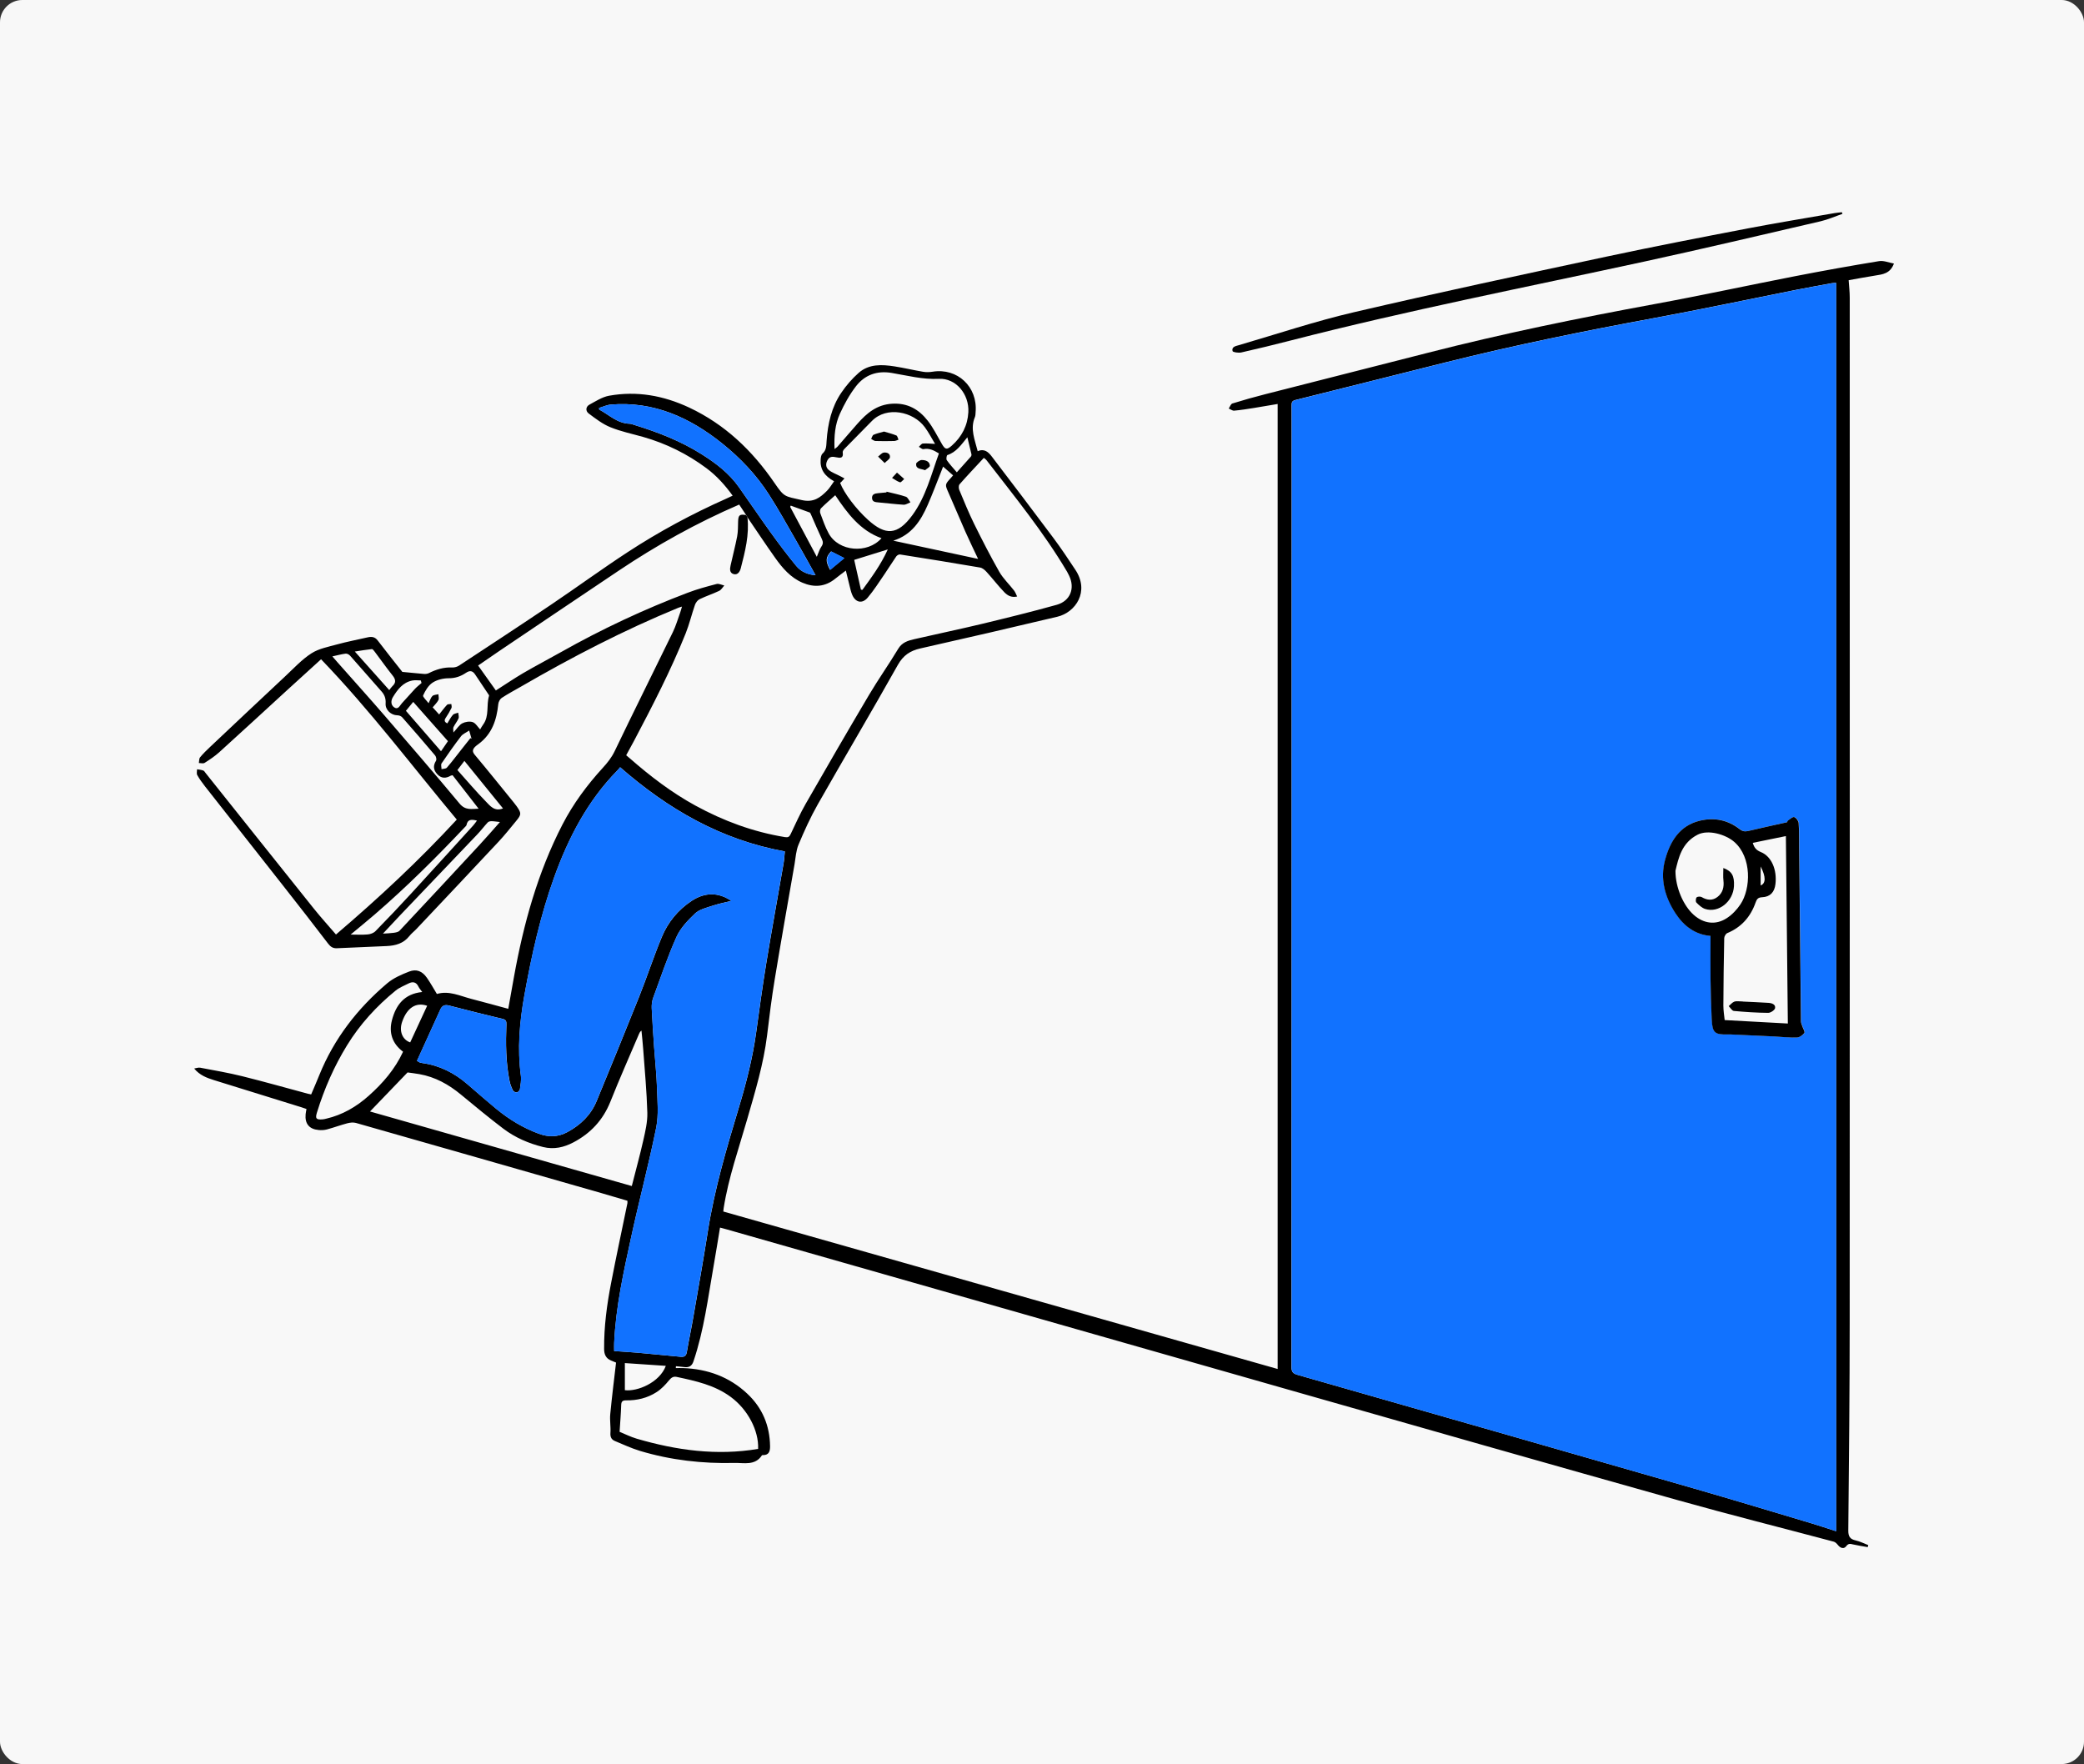
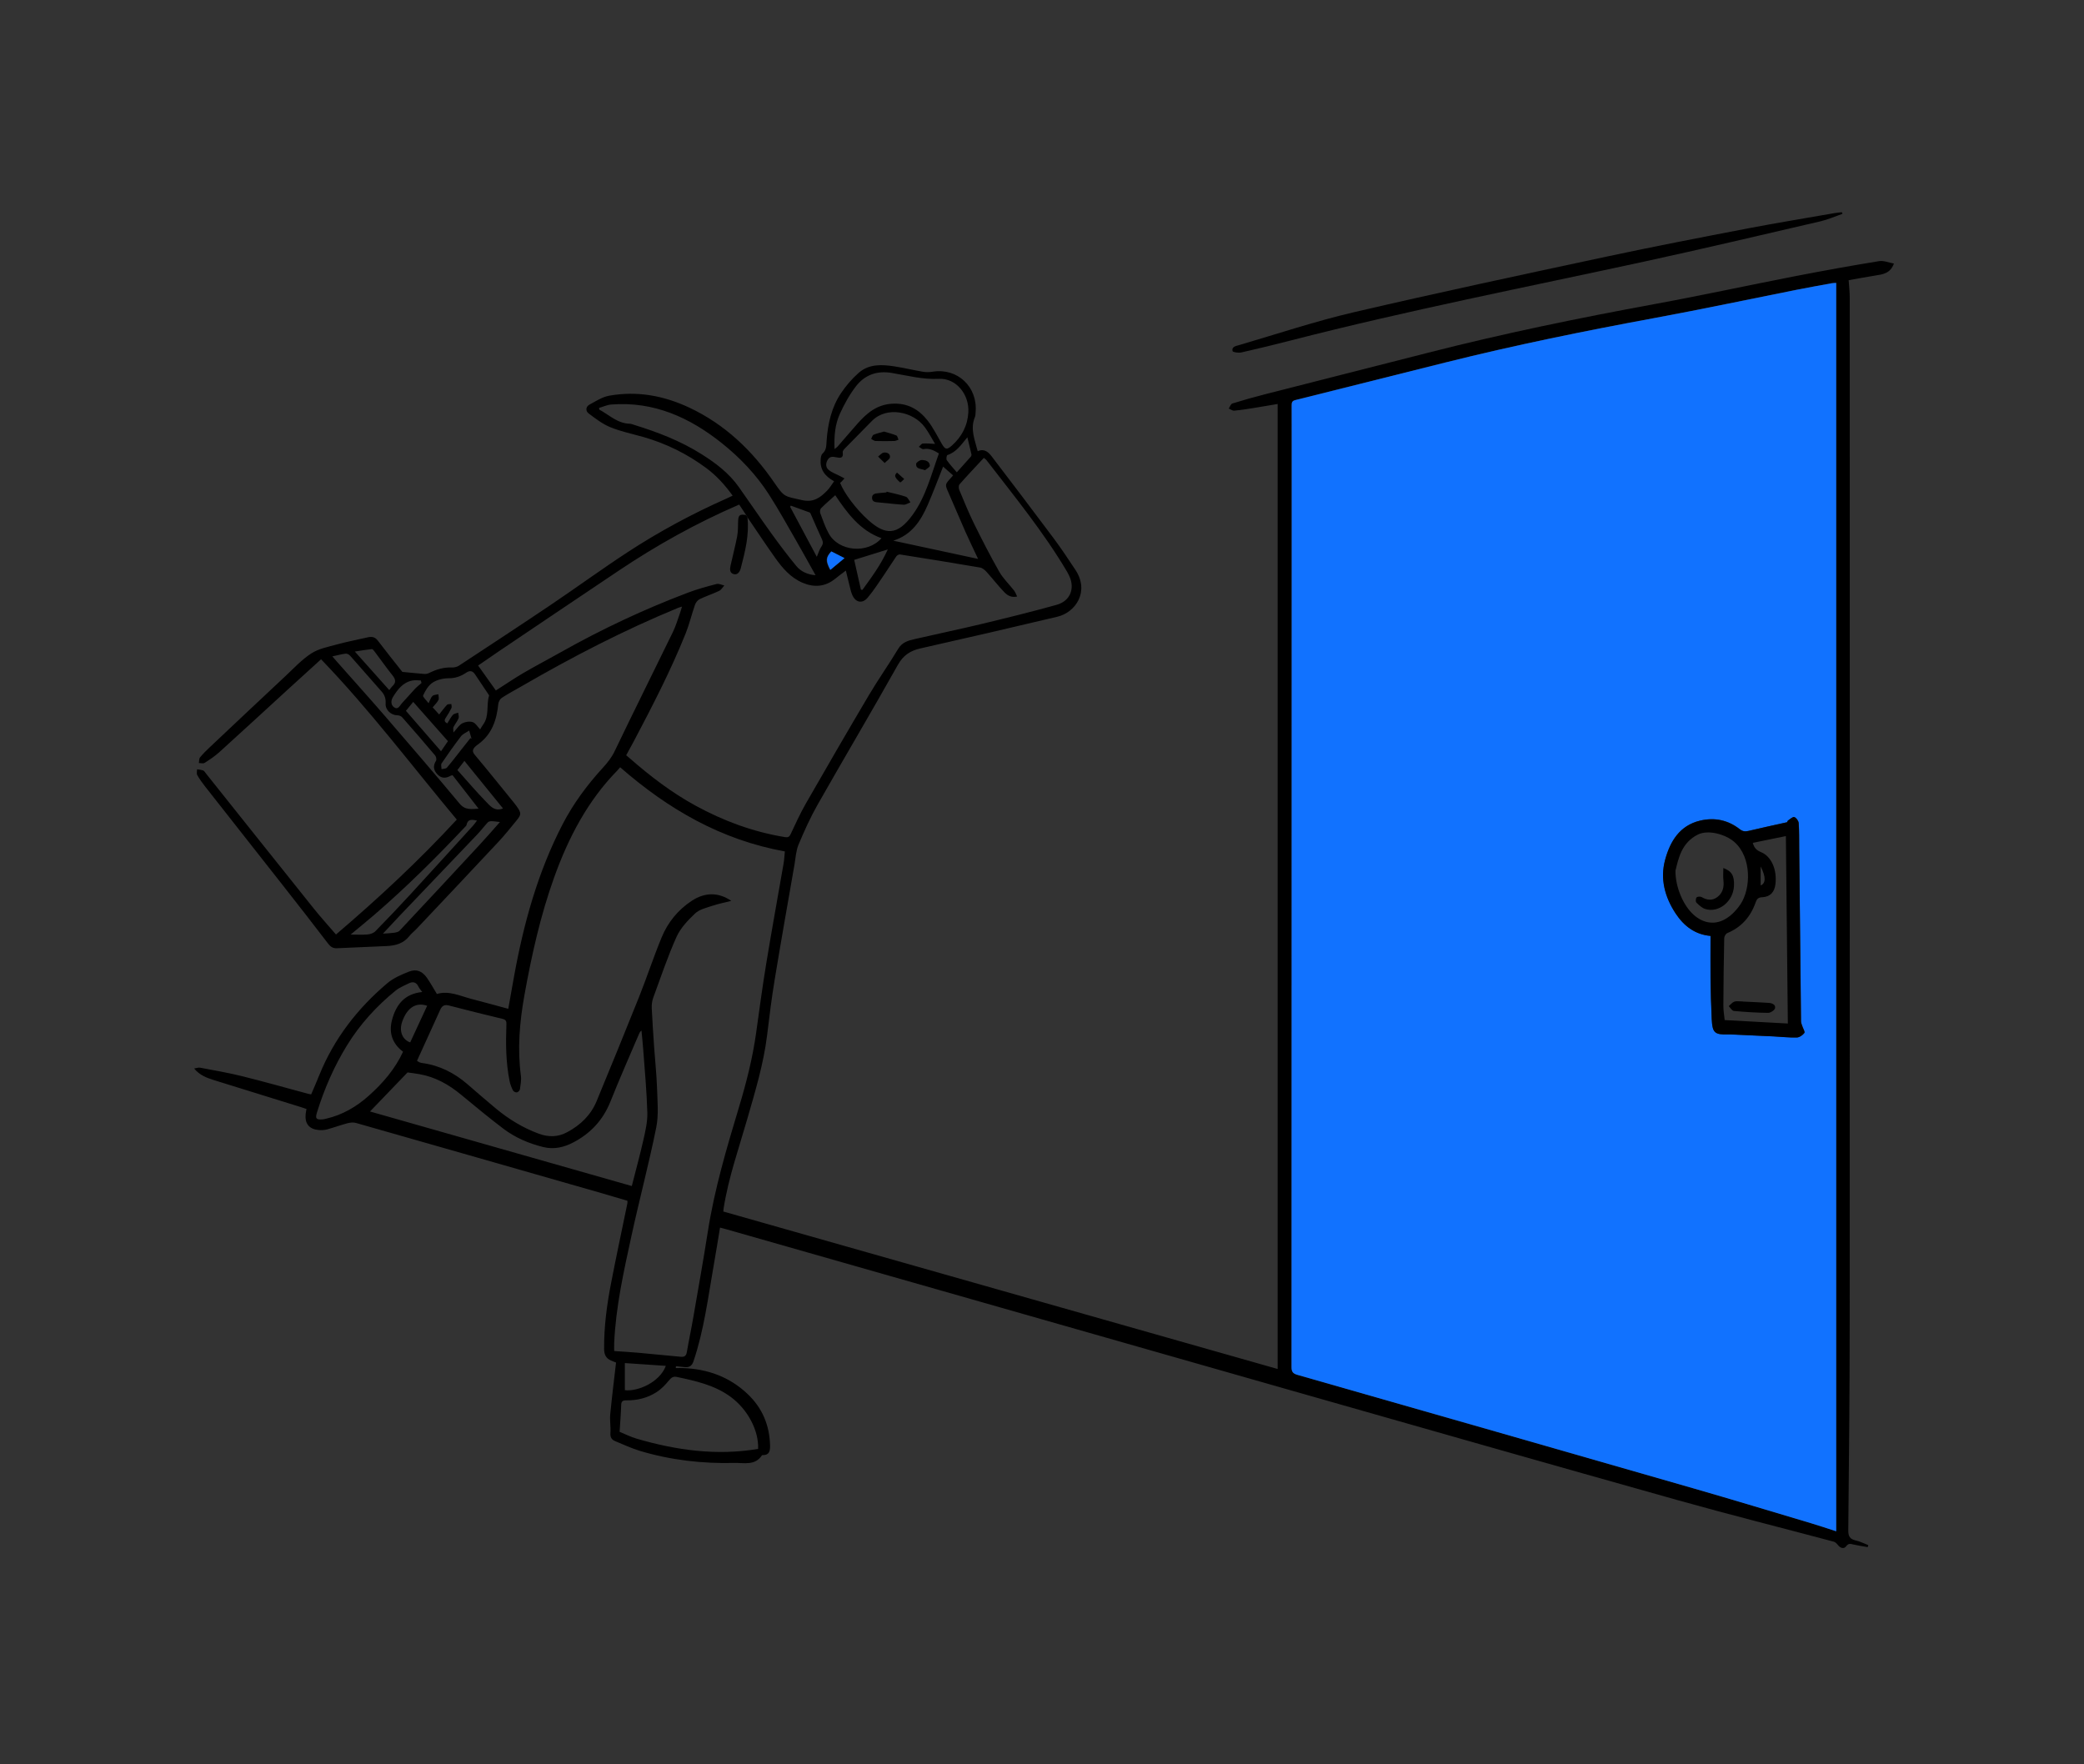
<svg xmlns="http://www.w3.org/2000/svg" width="280" height="237" viewBox="0 0 280 237" fill="none">
  <rect x="0" y="0" width="280" height="237" fill="#333333" stroke="none" />
-   <rect width="280" height="237" rx="3" fill="#F8F8F8" />
  <g clip-path="url(#clip0_1980_1138)">
    <path d="M45.138 125.553C50.866 120.666 56.277 115.633 61.371 110.112C55.356 102.908 49.713 95.398 43.137 88.572C41.611 89.957 40.135 91.293 38.665 92.641C35.596 95.453 32.534 98.278 29.447 101.072C28.849 101.608 28.172 102.06 27.489 102.493C27.306 102.609 26.977 102.511 26.72 102.511C26.769 102.255 26.733 101.932 26.879 101.749C27.282 101.255 27.751 100.803 28.215 100.364C31.588 97.18 34.962 94.001 38.354 90.829C39.483 89.774 40.556 88.602 41.837 87.779C42.832 87.138 44.107 86.9 45.284 86.577C46.632 86.205 48.011 85.949 49.377 85.632C49.926 85.503 50.372 85.546 50.756 86.058C51.891 87.553 53.068 89.011 54.056 90.268C55.161 90.371 56.057 90.469 56.96 90.542C57.174 90.561 57.418 90.53 57.607 90.439C58.601 89.938 59.626 89.621 60.761 89.676C61.066 89.688 61.426 89.591 61.682 89.42C65.794 86.717 69.911 84.015 73.999 81.264C77.47 78.927 80.856 76.45 84.357 74.163C88.56 71.418 92.983 69.038 97.577 66.995C97.833 66.879 98.089 66.757 98.437 66.592C97.412 65.171 96.271 63.908 94.899 62.889C92.337 60.986 89.512 59.589 86.438 58.71C84.955 58.289 83.43 57.978 82.015 57.399C80.959 56.972 80.014 56.24 79.093 55.55C78.653 55.221 78.684 54.635 79.209 54.355C80.056 53.897 80.917 53.33 81.838 53.165C85.577 52.494 89.146 53.141 92.587 54.751C97.406 57.014 101.085 60.54 104.055 64.878C105.391 66.83 105.41 66.653 107.716 67.184C109.32 67.55 110.199 66.854 111.126 65.921C111.474 65.567 111.73 65.122 112.065 64.658C110.772 63.951 110.162 63.029 110.26 61.724C110.278 61.449 110.333 61.096 110.516 60.937C111.053 60.461 111.016 59.839 111.059 59.235C111.224 56.923 111.718 54.696 113.035 52.762C113.694 51.792 114.487 50.871 115.366 50.096C116.757 48.87 118.489 48.962 120.185 49.224C121.478 49.425 122.747 49.73 124.034 49.95C124.449 50.017 124.895 50.005 125.309 49.938C128.634 49.401 131.373 51.969 131.08 55.361C131.062 55.599 131.068 55.855 130.977 56.063C130.324 57.637 130.977 59.082 131.361 60.62C132.258 60.223 132.807 60.742 133.264 61.346C136.034 64.975 138.797 68.611 141.53 72.272C142.567 73.662 143.531 75.108 144.489 76.56C146.423 79.482 144.507 82.276 142.067 82.856C135.942 84.314 129.805 85.729 123.668 87.114C122.29 87.425 121.362 88.035 120.63 89.334C117.104 95.618 113.426 101.816 109.869 108.075C108.887 109.807 108.057 111.638 107.289 113.474C106.947 114.285 106.904 115.225 106.752 116.115C105.855 121.264 104.94 126.407 104.092 131.562C103.677 134.069 103.366 136.588 103.061 139.114C102.585 142.951 101.469 146.63 100.401 150.333C99.261 154.304 97.876 158.208 97.229 162.314C97.205 162.448 97.199 162.588 97.18 162.765C122.009 169.817 146.807 176.863 171.66 183.922V54.275C170.581 54.458 169.544 54.641 168.5 54.806C167.61 54.946 166.713 55.093 165.816 55.172C165.584 55.19 165.334 54.989 165.09 54.885C165.249 54.654 165.365 54.275 165.578 54.208C167.049 53.751 168.537 53.33 170.032 52.952C177.322 51.085 184.612 49.242 191.902 47.382C201.967 44.807 212.143 42.721 222.361 40.842C228.645 39.689 234.897 38.329 241.169 37.109C244.927 36.377 248.691 35.7 252.467 35.083C253.095 34.98 253.797 35.291 254.462 35.407C253.973 36.761 252.943 36.865 251.93 37.023C250.71 37.218 249.502 37.444 248.379 37.645C248.434 38.463 248.526 39.225 248.526 39.988C248.526 85.729 248.538 131.476 248.52 177.217C248.52 186.691 248.422 196.159 248.331 205.633C248.324 206.426 248.568 206.786 249.331 206.957C249.911 207.085 250.454 207.372 251.015 207.585C250.99 207.677 250.966 207.768 250.942 207.854C250.283 207.738 249.624 207.64 248.977 207.494C248.611 207.408 248.355 207.329 248.062 207.719C247.751 208.14 247.287 208.018 246.934 207.567C246.787 207.384 246.586 207.176 246.372 207.121C239.412 205.267 232.421 203.51 225.484 201.564C208.257 196.726 191.054 191.816 173.85 186.911C148.448 179.67 123.052 172.416 97.65 165.169C97.382 165.09 97.107 165.022 96.741 164.925C96.448 166.67 96.186 168.353 95.887 170.031C95.124 174.356 94.588 178.724 93.166 182.915C92.959 183.525 92.575 183.739 91.977 183.671C91.592 183.629 91.202 183.592 90.818 183.549C90.811 183.635 90.805 183.714 90.799 183.8C91.129 183.8 91.458 183.787 91.787 183.8C95.07 183.922 97.992 184.977 100.401 187.24C102.427 189.137 103.427 191.523 103.464 194.304C103.47 194.957 103.33 195.5 102.506 195.494C102.463 195.494 102.396 195.494 102.378 195.512C101.457 196.946 99.938 196.513 98.681 196.543C94.386 196.653 90.134 196.171 86.004 194.933C84.851 194.585 83.741 194.067 82.625 193.603C82.167 193.414 81.978 193.084 82.015 192.529C82.076 191.694 81.911 190.833 81.99 190.004C82.21 187.698 82.503 185.398 82.771 183.061C82.521 182.958 82.314 182.872 82.1 182.787C81.417 182.506 81.173 181.969 81.167 181.256C81.142 178.248 81.539 175.277 82.112 172.337C82.802 168.768 83.564 165.218 84.296 161.655C84.314 161.563 84.296 161.472 84.296 161.319C83.107 160.972 81.929 160.618 80.746 160.276C69.771 157.135 58.796 153.987 47.816 150.863C47.462 150.766 47.029 150.815 46.663 150.912C45.748 151.156 44.851 151.486 43.936 151.736C43.576 151.833 43.179 151.852 42.807 151.815C41.544 151.705 40.947 150.967 41.062 149.704C41.081 149.491 41.13 149.283 41.178 148.991C40.953 148.911 40.715 148.826 40.477 148.753C36.573 147.539 32.662 146.337 28.758 145.117C27.788 144.812 26.836 144.464 26.086 143.555C26.36 143.512 26.647 143.396 26.903 143.445C28.794 143.805 30.692 144.128 32.559 144.592C35.511 145.324 38.445 146.16 41.386 146.947C41.496 146.977 41.618 146.996 41.807 147.032C42.179 146.16 42.557 145.3 42.905 144.427C44.888 139.535 48.029 135.49 52.025 132.105C52.855 131.403 53.922 130.939 54.947 130.537C55.96 130.14 56.734 130.47 57.363 131.372C57.839 132.056 58.241 132.788 58.699 133.538C60.322 133.056 61.792 133.8 63.317 134.197C64.946 134.618 66.568 135.069 68.289 135.533C68.557 134.051 68.801 132.66 69.051 131.269C70.332 124.15 72.236 117.226 75.579 110.759C77.025 107.965 78.873 105.476 80.984 103.164C81.6 102.493 82.155 101.804 82.57 100.95C85.138 95.594 87.798 90.28 90.397 84.936C90.811 84.088 91.074 83.161 91.397 82.27C91.476 82.05 91.531 81.819 91.629 81.495C91.397 81.569 91.232 81.611 91.08 81.678C83.808 84.668 76.848 88.279 70.052 92.214C69.167 92.726 68.264 93.202 67.41 93.763C67.172 93.922 66.977 94.3 66.947 94.593C66.733 96.728 66.099 98.632 64.281 99.968C64.128 100.077 63.97 100.193 63.835 100.327C63.506 100.669 63.408 100.956 63.787 101.407C65.562 103.518 67.288 105.677 69.027 107.813C69.161 107.977 69.295 108.148 69.417 108.319C70.064 109.246 70.07 109.423 69.35 110.296C68.582 111.229 67.825 112.181 67.001 113.065C63.347 116.975 59.669 120.868 55.99 124.766C55.667 125.113 55.276 125.406 54.984 125.778C54.203 126.761 53.135 127.047 51.958 127.102C49.725 127.2 47.492 127.291 45.26 127.395C44.729 127.419 44.412 127.2 44.082 126.773C42.185 124.278 40.245 121.807 38.311 119.336C34.73 114.773 31.131 110.216 27.55 105.653C27.172 105.165 26.8 104.665 26.501 104.128C26.391 103.927 26.476 103.616 26.476 103.353C26.757 103.402 27.044 103.42 27.306 103.518C27.446 103.567 27.538 103.75 27.642 103.878C32.479 109.936 37.305 116.006 42.154 122.057C43.1 123.241 44.125 124.363 45.144 125.553H45.138ZM100.426 69.484C100.365 69.386 100.304 69.288 100.243 69.191C99.932 68.721 99.621 68.251 99.316 67.788C93.581 70.264 88.231 73.248 83.125 76.67C77.769 80.257 72.425 83.862 67.081 87.462C66.123 88.108 65.177 88.767 64.238 89.414C65.074 90.585 65.849 91.677 66.623 92.763C67.91 91.945 69.088 91.14 70.314 90.42C71.98 89.45 73.688 88.56 75.365 87.614C80.843 84.527 86.523 81.861 92.398 79.635C93.66 79.153 94.972 78.799 96.284 78.457C96.589 78.378 96.967 78.585 97.314 78.659C97.089 78.909 96.906 79.25 96.619 79.385C95.765 79.793 94.85 80.086 93.996 80.501C93.728 80.629 93.484 80.959 93.38 81.245C92.934 82.52 92.623 83.85 92.123 85.101C90.128 90.073 87.67 94.825 85.175 99.553C84.845 100.175 84.498 100.791 84.132 101.468C84.321 101.627 84.485 101.761 84.644 101.901C87.371 104.287 90.238 106.483 93.429 108.227C97.211 110.296 101.207 111.772 105.477 112.467C105.898 112.534 106.056 112.418 106.227 112.065C106.88 110.692 107.502 109.295 108.259 107.977C111.059 103.091 113.889 98.211 116.757 93.367C118.001 91.262 119.422 89.267 120.679 87.169C121.204 86.29 122.009 86.065 122.857 85.869C125.84 85.18 128.842 84.558 131.825 83.844C135.216 83.027 138.608 82.197 141.97 81.257C143.818 80.739 144.465 79.025 143.635 77.323C143.55 77.152 143.47 76.981 143.373 76.816C140.225 71.497 136.321 66.72 132.557 61.84C132.447 61.7 132.282 61.602 132.185 61.517C131.062 62.724 129.97 63.877 128.921 65.067C128.787 65.219 128.793 65.598 128.884 65.817C129.525 67.355 130.153 68.898 130.885 70.386C131.959 72.558 133.063 74.712 134.259 76.816C134.783 77.731 135.589 78.488 136.241 79.33C136.412 79.549 136.51 79.836 136.662 80.141C135.863 80.324 135.338 79.976 134.942 79.568C134.106 78.701 133.368 77.731 132.557 76.841C132.325 76.585 132.002 76.304 131.684 76.249C128.103 75.633 124.516 75.059 120.923 74.492C120.771 74.468 120.521 74.608 120.423 74.748C119.868 75.547 119.361 76.383 118.812 77.182C118.086 78.238 117.397 79.33 116.567 80.306C115.835 81.16 114.933 80.94 114.499 79.909C114.341 79.543 114.255 79.141 114.158 78.75C113.987 78.091 113.834 77.426 113.645 76.658C113.127 77.054 112.669 77.384 112.236 77.737C110.876 78.848 109.387 78.958 107.819 78.287C106.227 77.603 105.135 76.334 104.165 74.968C102.884 73.168 101.664 71.32 100.42 69.496L100.426 69.484ZM246.69 205.731V37.999C246.452 38.018 246.263 38.018 246.086 38.048C244.475 38.347 242.859 38.634 241.254 38.951C234.965 40.202 228.687 41.538 222.379 42.703C212.936 44.447 203.529 46.357 194.214 48.687C187.485 50.371 180.756 52.073 174.021 53.745C173.594 53.854 173.527 54.074 173.533 54.446C173.545 57.014 173.539 59.589 173.539 62.157C173.539 102.658 173.539 143.159 173.515 183.659C173.515 184.312 173.722 184.538 174.332 184.709C192.06 189.772 209.788 194.847 227.504 199.947C232.781 201.466 238.039 203.059 243.304 204.633C244.457 204.974 245.598 205.365 246.696 205.718L246.69 205.731ZM56.033 142.524C56.295 142.689 56.332 142.719 56.381 142.731C56.497 142.768 56.606 142.799 56.728 142.817C59.04 143.128 61.029 144.135 62.78 145.641C64.079 146.758 65.367 147.892 66.684 148.978C68.405 150.394 70.284 151.534 72.382 152.309C73.706 152.797 74.969 152.779 76.231 152.096C78.007 151.138 79.391 149.802 80.166 147.923C82.088 143.262 84.003 138.601 85.87 133.922C86.925 131.275 87.81 128.56 88.902 125.925C89.732 123.912 91.092 122.246 92.928 121.032C94.704 119.861 96.528 119.849 98.254 121.032C97.308 121.27 96.454 121.435 95.637 121.715C94.856 121.978 93.959 122.185 93.398 122.716C92.428 123.637 91.434 124.674 90.897 125.864C89.701 128.524 88.774 131.305 87.767 134.044C87.609 134.478 87.548 134.972 87.566 135.435C87.645 137.192 87.773 138.949 87.889 140.7C88.011 142.5 88.213 144.299 88.274 146.099C88.329 147.899 88.518 149.753 88.17 151.486C87.182 156.372 85.894 161.197 84.833 166.078C83.802 170.812 82.741 175.546 82.521 180.42C82.503 180.768 82.521 181.115 82.521 181.512C83.637 181.591 84.68 181.646 85.718 181.738C87.633 181.908 89.549 182.091 91.464 182.281C91.946 182.329 92.196 182.165 92.282 181.652C92.55 180.084 92.886 178.529 93.154 176.961C93.819 173.124 94.502 169.293 95.106 165.443C95.997 159.77 97.62 154.28 99.273 148.795C100.261 145.519 101.109 142.207 101.585 138.809C102.024 135.661 102.445 132.507 102.964 129.365C103.696 124.912 104.507 120.477 105.276 116.03C105.373 115.481 105.398 114.92 105.452 114.389C96.894 112.845 89.762 108.709 83.32 103.079C83.18 103.243 83.064 103.396 82.93 103.53C78.934 107.611 76.372 112.553 74.462 117.854C72.608 123.009 71.424 128.341 70.454 133.733C69.814 137.32 69.503 140.889 69.985 144.513C70.064 145.111 69.942 145.745 69.856 146.349C69.832 146.514 69.606 146.733 69.442 146.764C69.283 146.788 68.996 146.648 68.923 146.502C68.722 146.105 68.551 145.678 68.466 145.239C67.959 142.725 67.947 140.181 68.039 137.638C68.057 137.223 67.99 136.997 67.532 136.887C65.129 136.314 62.731 135.716 60.34 135.094C59.736 134.935 59.394 135.106 59.15 135.655C58.119 137.943 57.07 140.224 56.027 142.518L56.033 142.524ZM84.888 159.337C85.431 157.202 85.986 155.182 86.444 153.151C86.712 151.955 87.005 150.717 86.974 149.503C86.895 146.654 86.627 143.817 86.419 140.975C86.358 140.133 86.267 139.297 86.187 138.461C85.998 138.595 85.925 138.742 85.864 138.888C84.571 141.926 83.229 144.946 82.008 148.014C81.02 150.479 79.349 152.266 77.037 153.48C75.774 154.145 74.432 154.463 72.974 154.103C71.034 153.621 69.222 152.84 67.636 151.644C65.684 150.168 63.805 148.6 61.914 147.044C60.273 145.69 58.467 144.684 56.35 144.311C55.771 144.208 55.185 144.141 54.758 144.08C53.05 145.855 51.391 147.581 49.713 149.326C61.34 152.639 73.059 155.975 84.888 159.343V159.337ZM112.877 64.872C113.414 66.269 115.006 68.379 116.635 69.85C118.934 71.924 120.563 71.979 122.601 69.191C124.4 66.726 125.12 63.749 126.151 60.919C125.462 60.498 124.852 60.181 124.071 60.339C123.894 60.376 123.662 60.138 123.455 60.028C123.632 59.876 123.803 59.601 123.992 59.589C124.498 59.546 125.01 59.613 125.633 59.638C125.157 58.851 124.766 58.082 124.26 57.399C122.711 55.288 119.142 54.525 117.153 56.551C115.921 57.807 114.682 59.052 113.45 60.315C113.334 60.437 113.2 60.644 113.224 60.784C113.359 61.59 112.877 61.547 112.358 61.437C111.919 61.346 111.51 61.285 111.224 61.748C110.912 62.242 110.925 62.779 111.327 63.121C111.773 63.499 112.364 63.694 112.895 63.975C113.084 64.073 113.273 64.176 113.462 64.274C113.322 64.433 113.176 64.597 113.029 64.75C112.987 64.799 112.926 64.829 112.871 64.866L112.877 64.872ZM83.247 192.365C83.967 192.657 84.735 193.048 85.547 193.286C90.885 194.847 96.302 195.598 101.859 194.658C101.963 192.194 100.462 189.363 98.193 187.686C96.015 186.075 93.465 185.532 90.903 184.983C90.47 184.892 90.189 185.081 89.89 185.447C89.402 186.038 88.847 186.63 88.201 187.039C86.974 187.826 85.583 188.161 84.125 188.137C83.625 188.131 83.473 188.302 83.46 188.79C83.424 189.949 83.326 191.102 83.247 192.371V192.365ZM112.12 60.333C112.358 60.144 112.456 60.089 112.529 60.004C113.42 58.979 114.298 57.948 115.195 56.935C116.445 55.52 117.794 54.361 119.862 54.239C121.942 54.111 123.461 55.001 124.651 56.526C125.389 57.472 125.932 58.576 126.536 59.625C126.981 60.4 127.201 60.473 127.884 59.869C129.226 58.68 130.007 57.173 130.104 55.386C130.239 52.933 128.408 50.78 126.151 50.896C123.967 51.005 121.905 50.456 119.807 50.103C117.818 49.767 116.183 50.371 115 51.902C114.139 53.019 113.438 54.288 112.852 55.575C112.193 57.008 112.053 58.582 112.126 60.339L112.12 60.333ZM56.734 133.282C56.521 132.983 56.338 132.794 56.228 132.562C55.929 131.928 55.466 131.836 54.886 132.129C54.294 132.428 53.654 132.678 53.154 133.087C50.591 135.173 48.371 137.601 46.638 140.419C44.9 143.238 43.576 146.264 42.594 149.436C42.337 150.259 42.453 150.455 43.332 150.388C43.497 150.375 43.661 150.339 43.82 150.296C46.004 149.79 47.871 148.704 49.536 147.221C51.433 145.532 53.068 143.647 54.154 141.298C52.684 140.2 52.226 138.717 52.666 137.046C53.196 135.027 54.319 133.514 56.728 133.276L56.734 133.282ZM109.576 77.28C108.68 75.682 107.819 74.108 106.923 72.552C105.739 70.496 104.586 68.416 103.305 66.421C101.609 63.78 99.456 61.517 97.01 59.558C92.66 56.081 87.835 53.897 82.112 54.349C81.563 54.391 81.032 54.647 80.49 54.806C80.496 54.879 80.508 54.952 80.514 55.026C81.838 55.733 82.954 56.886 84.601 56.929C84.809 56.929 85.016 57.027 85.224 57.088C88.39 58.064 91.458 59.247 94.276 61.029C96.186 62.23 97.955 63.578 99.267 65.433C100.725 67.489 102.134 69.581 103.61 71.625C104.696 73.126 105.806 74.608 106.984 76.035C107.636 76.829 108.576 77.207 109.57 77.28H109.576ZM120.014 72.638C123.803 73.455 127.597 74.272 131.416 75.09C130.824 73.827 130.239 72.638 129.702 71.424C128.933 69.685 128.207 67.934 127.438 66.195C126.95 65.097 126.938 65.103 127.792 64.17C127.872 64.085 127.939 63.999 128.055 63.865C127.609 63.475 127.188 63.109 126.712 62.688C126.603 62.962 126.529 63.157 126.456 63.347C125.858 64.847 125.291 66.36 124.644 67.837C123.711 69.978 122.485 71.863 120.02 72.638H120.014ZM44.65 88.181C44.949 88.523 45.144 88.755 45.345 88.981C47.468 91.384 49.621 93.769 51.72 96.197C55.093 100.102 58.455 104.012 61.755 107.971C62.518 108.886 63.353 108.685 64.305 108.648C63.097 107.093 61.938 105.598 60.81 104.152C60.651 104.189 60.596 104.189 60.559 104.213C59.907 104.592 59.303 104.604 58.754 104.018C58.229 103.457 58.162 102.877 58.583 102.206C58.681 102.048 58.601 101.657 58.461 101.493C57.003 99.766 55.527 98.058 54.032 96.362C53.892 96.204 53.611 96.1 53.391 96.1C52.531 96.088 51.757 95.374 51.811 94.514C51.854 93.885 51.689 93.373 51.275 92.909C49.853 91.305 48.456 89.688 47.035 88.09C46.901 87.937 46.638 87.797 46.455 87.815C45.894 87.882 45.345 88.035 44.643 88.188L44.65 88.181ZM58.998 95.996C59.382 95.52 59.693 95.081 60.065 94.691C60.175 94.575 60.444 94.617 60.639 94.587C60.651 94.764 60.724 94.977 60.657 95.118C60.437 95.563 60.187 96.002 59.907 96.411C59.657 96.771 59.699 97.003 60.102 97.186C60.352 96.789 60.553 96.374 60.846 96.045C60.999 95.868 61.316 95.844 61.56 95.746C61.584 96.002 61.694 96.295 61.609 96.508C61.438 96.923 61.133 97.271 60.932 97.68C60.852 97.838 60.919 98.064 60.919 98.412C61.42 97.869 61.7 97.393 62.109 97.18C62.505 96.972 63.097 96.881 63.506 97.015C63.896 97.143 64.165 97.637 64.513 97.997C64.616 97.82 64.744 97.57 64.915 97.344C65.775 96.173 65.312 94.739 65.708 93.477C65.727 93.409 65.641 93.306 65.586 93.227C65.007 92.354 64.415 91.494 63.842 90.622C63.5 90.103 63.122 90.042 62.603 90.396C61.908 90.866 61.169 91.128 60.279 91.122C59.553 91.122 58.717 91.323 58.119 91.714C57.552 92.086 57.143 92.787 56.85 93.428C56.765 93.617 57.302 94.093 57.582 94.477C57.79 94.068 57.881 93.715 58.101 93.507C58.284 93.336 58.632 93.342 58.906 93.269C58.906 93.531 59.01 93.843 58.906 94.05C58.717 94.41 58.406 94.697 58.132 95.032C58.43 95.356 58.711 95.667 59.004 95.99L58.998 95.996ZM112.218 66.537C111.559 67.135 110.906 67.684 110.308 68.288C110.18 68.416 110.138 68.752 110.205 68.935C110.552 69.862 110.87 70.814 111.346 71.674C112.682 74.108 116.555 74.443 118.434 72.308C115.555 71.277 113.853 68.959 112.224 66.537H112.218ZM47.114 125.559C47.944 125.559 48.682 125.608 49.408 125.54C49.768 125.51 50.201 125.351 50.445 125.101C52.056 123.454 53.648 121.783 55.203 120.087C58.003 117.043 60.779 113.974 63.567 110.918C63.744 110.723 63.896 110.497 64.085 110.247C63.372 110.076 62.835 110.033 62.682 110.832C62.664 110.936 62.548 111.028 62.469 111.113C58.601 115.212 54.605 119.184 50.335 122.868C49.28 123.777 48.194 124.656 47.108 125.559H47.114ZM67.166 110.436C66.672 110.387 66.349 110.326 66.019 110.326C65.855 110.326 65.635 110.375 65.531 110.491C65.049 111.009 64.622 111.583 64.128 112.101C60.651 115.749 57.168 119.391 53.69 123.039C52.946 123.82 52.214 124.619 51.452 125.431C51.927 125.4 52.415 125.388 52.897 125.321C53.172 125.284 53.514 125.223 53.684 125.04C57.283 121.209 60.858 117.36 64.433 113.504C65.336 112.534 66.202 111.528 67.172 110.436H67.166ZM89.457 183.501C87.609 183.373 85.821 183.257 83.955 183.128V186.77C85.62 186.978 88.615 185.758 89.457 183.507V183.501ZM52.3 92.714C52.452 92.525 52.562 92.342 52.714 92.195C53.233 91.72 53.178 91.293 52.751 90.756C51.921 89.719 51.159 88.633 50.353 87.565C50.244 87.419 50.079 87.193 49.957 87.205C49.231 87.279 48.505 87.407 47.675 87.535C49.28 89.334 50.762 90.994 52.3 92.714ZM60.187 99.577C58.626 97.808 57.088 96.075 55.52 94.3C55.161 94.733 54.88 95.075 54.538 95.496C56.106 97.302 57.662 99.095 59.254 100.931C59.583 100.449 59.852 100.059 60.187 99.571V99.577ZM115.671 79.22C115.738 79.232 115.805 79.238 115.872 79.25C117.098 77.561 118.343 75.889 119.282 73.815C117.678 74.315 116.238 74.76 114.768 75.218C115.048 76.481 115.36 77.853 115.671 79.226V79.22ZM109.747 74.803C109.967 74.303 110.089 73.827 110.351 73.449C110.607 73.083 110.607 72.814 110.424 72.424C109.912 71.338 109.448 70.228 108.966 69.136C108.918 69.032 108.869 68.88 108.777 68.849C107.935 68.532 107.087 68.233 106.239 67.928C106.215 67.983 106.191 68.044 106.166 68.099C107.344 70.313 108.527 72.528 109.741 74.803H109.747ZM61.45 103.451C62.737 104.884 63.945 106.318 65.251 107.654C65.836 108.252 66.434 109.075 67.581 108.612C65.855 106.489 64.147 104.378 62.396 102.225C62.066 102.652 61.786 103.024 61.456 103.457L61.45 103.451ZM55.112 140.047C55.874 138.4 56.631 136.765 57.393 135.124C55.893 134.606 54.685 135.387 54.032 137.278C53.593 138.534 54.062 139.687 55.118 140.047H55.112ZM129.97 58.747C129.153 59.741 128.494 60.748 127.286 61.138C127.188 61.169 127.103 61.675 127.207 61.822C127.597 62.377 128.061 62.877 128.555 63.456C129.311 62.615 129.879 61.986 130.44 61.346C130.507 61.266 130.544 61.12 130.519 61.022C130.354 60.296 130.171 59.571 129.97 58.741V58.747ZM63.042 98.144C62.615 98.436 62.182 98.601 61.944 98.912C61.035 100.096 60.175 101.316 59.333 102.554C59.211 102.731 59.321 103.066 59.321 103.335C59.565 103.274 59.907 103.292 60.041 103.134C60.736 102.328 61.377 101.474 62.036 100.639C62.426 100.144 62.817 99.656 63.207 99.162C63.256 99.199 63.305 99.229 63.359 99.266C63.268 98.955 63.183 98.644 63.036 98.144H63.042ZM56.637 91.762C56.606 91.647 56.576 91.531 56.539 91.415C56.161 91.415 55.771 91.354 55.405 91.427C54.117 91.677 53.41 92.653 52.781 93.672C52.513 94.117 52.489 94.709 52.958 95.032C53.507 95.404 53.721 94.776 54.002 94.477C54.599 93.843 55.167 93.172 55.764 92.537C56.027 92.257 56.338 92.025 56.625 91.769L56.637 91.762ZM113.426 74.98C112.743 74.632 112.193 74.358 111.657 74.083C110.912 74.901 110.888 75.352 111.522 76.56C112.108 76.072 112.688 75.59 113.426 74.98Z" fill="black" />
    <path d="M247.544 28.732C246.568 29.068 245.617 29.495 244.622 29.727C236.71 31.563 228.804 33.43 220.861 35.156C205.031 38.591 189.127 41.702 173.43 45.74C171.222 46.308 169.008 46.851 166.781 47.351C166.403 47.436 165.652 47.326 165.603 47.168C165.445 46.576 166.067 46.485 166.464 46.369C171.612 44.862 176.718 43.154 181.94 41.94C193.208 39.31 204.524 36.901 215.834 34.479C222.173 33.125 228.542 31.892 234.91 30.672C238.76 29.934 242.634 29.306 246.495 28.629C246.818 28.574 247.148 28.549 247.471 28.513C247.496 28.592 247.52 28.665 247.551 28.744L247.544 28.732Z" fill="black" />
    <path d="M246.712 205.729C245.614 205.375 244.473 204.985 243.32 204.643C238.056 203.075 232.797 201.477 227.52 199.958C209.804 194.858 192.077 189.782 174.349 184.719C173.739 184.548 173.531 184.322 173.531 183.67C173.55 143.169 173.556 102.668 173.556 62.167C173.556 59.599 173.556 57.025 173.55 54.456C173.55 54.078 173.611 53.859 174.038 53.755C180.772 52.077 187.495 50.375 194.23 48.698C203.545 46.367 212.952 44.458 222.396 42.713C228.704 41.548 234.981 40.212 241.27 38.961C242.881 38.644 244.491 38.351 246.102 38.059C246.279 38.028 246.468 38.028 246.706 38.01V205.735L246.712 205.729ZM229.838 125.74C229.838 127.68 229.82 129.559 229.838 131.432C229.863 133.262 229.905 135.092 229.997 136.922C230.088 138.771 230.393 139.021 232.248 138.972C232.321 138.972 232.388 138.96 232.461 138.966C234.407 139.051 236.353 139.137 238.3 139.234C239.343 139.283 240.392 139.405 241.429 139.381C241.783 139.368 242.222 139.069 242.442 138.771C242.552 138.618 242.265 138.179 242.167 137.862C242.1 137.648 241.99 137.428 241.99 137.209C241.905 129.449 241.826 121.695 241.746 113.936C241.734 112.819 241.758 111.697 241.679 110.58C241.655 110.282 241.362 109.861 241.094 109.769C240.892 109.696 240.532 110.038 240.258 110.221C240.172 110.275 240.148 110.422 240.13 110.458C238.354 110.855 236.64 111.221 234.932 111.63C234.475 111.74 234.133 111.691 233.755 111.392C232.175 110.16 230.369 109.787 228.435 110.245C225.678 110.898 224.403 113.039 223.738 115.497C223.042 118.053 223.683 120.488 225.135 122.702C226.263 124.422 227.77 125.551 229.832 125.734L229.838 125.74Z" fill="#1172FF" />
-     <path d="M56.016 142.521C57.059 140.228 58.108 137.946 59.139 135.658C59.383 135.115 59.725 134.945 60.329 135.097C62.72 135.719 65.118 136.311 67.521 136.891C67.979 137 68.046 137.232 68.027 137.641C67.93 140.185 67.948 142.729 68.454 145.242C68.54 145.675 68.711 146.108 68.912 146.505C68.985 146.651 69.272 146.792 69.43 146.767C69.595 146.743 69.821 146.517 69.845 146.352C69.931 145.742 70.053 145.114 69.973 144.516C69.485 140.892 69.796 137.324 70.443 133.737C71.407 128.344 72.591 123.012 74.451 117.857C76.361 112.556 78.923 107.615 82.918 103.533C83.053 103.399 83.169 103.247 83.309 103.082C89.751 108.713 96.882 112.843 105.441 114.392C105.386 114.923 105.362 115.484 105.264 116.033C104.496 120.48 103.684 124.915 102.952 129.369C102.434 132.504 102.019 135.658 101.574 138.812C101.098 142.21 100.25 145.517 99.262 148.799C97.608 154.283 95.986 159.767 95.095 165.447C94.491 169.29 93.808 173.127 93.143 176.964C92.874 178.532 92.539 180.088 92.27 181.656C92.185 182.168 91.935 182.333 91.453 182.284C89.537 182.101 87.622 181.912 85.706 181.741C84.669 181.649 83.626 181.595 82.51 181.515C82.51 181.113 82.498 180.765 82.51 180.423C82.729 175.555 83.791 170.821 84.822 166.081C85.883 161.207 87.177 156.381 88.159 151.489C88.507 149.756 88.317 147.896 88.263 146.102C88.208 144.297 88.006 142.503 87.878 140.703C87.756 138.946 87.634 137.196 87.555 135.439C87.537 134.975 87.598 134.481 87.756 134.048C88.763 131.303 89.69 128.527 90.886 125.867C91.422 124.678 92.417 123.64 93.387 122.719C93.948 122.189 94.845 121.981 95.626 121.719C96.443 121.444 97.297 121.28 98.243 121.036C96.516 119.852 94.686 119.864 92.917 121.036C91.075 122.25 89.721 123.915 88.891 125.928C87.805 128.564 86.914 131.278 85.859 133.926C83.992 138.605 82.077 143.266 80.155 147.926C79.38 149.805 77.996 151.141 76.22 152.099C74.957 152.776 73.695 152.801 72.371 152.312C70.272 151.538 68.387 150.391 66.673 148.982C65.349 147.896 64.062 146.761 62.769 145.645C61.018 144.138 59.029 143.131 56.717 142.82C56.601 142.802 56.485 142.771 56.369 142.735C56.327 142.723 56.29 142.686 56.022 142.527L56.016 142.521Z" fill="#1172FF" />
-     <path d="M109.565 77.28C108.571 77.207 107.631 76.829 106.979 76.036C105.801 74.608 104.691 73.126 103.605 71.625C102.129 69.581 100.72 67.495 99.261 65.433C97.944 63.572 96.175 62.23 94.271 61.029C91.453 59.247 88.384 58.058 85.218 57.088C85.017 57.027 84.803 56.935 84.596 56.929C82.943 56.886 81.833 55.733 80.509 55.026C80.503 54.953 80.49 54.879 80.484 54.806C81.021 54.648 81.558 54.391 82.107 54.349C87.829 53.903 92.655 56.081 97.004 59.558C99.451 61.517 101.604 63.78 103.3 66.421C104.581 68.416 105.734 70.496 106.918 72.552C107.814 74.108 108.674 75.682 109.571 77.28H109.565Z" fill="#1172FF" />
    <path d="M100.421 69.484C100.695 71.851 100.104 74.109 99.524 76.359C99.402 76.823 99.103 77.269 98.585 77.134C97.999 76.982 98.054 76.421 98.164 75.945C98.451 74.651 98.792 73.364 99.042 72.065C99.164 71.418 99.152 70.741 99.17 70.082C99.195 69.204 99.365 69.045 100.244 69.198C100.305 69.295 100.366 69.393 100.427 69.49L100.421 69.484Z" fill="black" />
    <path d="M113.472 74.981C112.734 75.591 112.161 76.073 111.569 76.561C110.934 75.353 110.959 74.907 111.703 74.084C112.234 74.352 112.783 74.633 113.472 74.981Z" fill="#1172FF" />
    <path d="M229.813 125.742C227.751 125.559 226.245 124.43 225.116 122.71C223.664 120.495 223.024 118.061 223.719 115.505C224.39 113.047 225.659 110.905 228.416 110.253C230.35 109.795 232.156 110.167 233.736 111.399C234.114 111.698 234.456 111.747 234.913 111.637C236.621 111.229 238.336 110.863 240.111 110.466C240.129 110.436 240.154 110.289 240.239 110.228C240.514 110.045 240.873 109.704 241.075 109.777C241.343 109.874 241.636 110.289 241.66 110.588C241.74 111.704 241.715 112.821 241.728 113.943C241.807 121.703 241.88 129.457 241.972 137.216C241.972 137.436 242.081 137.656 242.148 137.869C242.246 138.18 242.539 138.626 242.423 138.778C242.203 139.077 241.764 139.382 241.41 139.388C240.367 139.419 239.324 139.291 238.281 139.242C236.335 139.15 234.389 139.065 232.443 138.973C232.369 138.973 232.302 138.973 232.229 138.979C230.375 139.028 230.07 138.778 229.978 136.93C229.887 135.1 229.844 133.269 229.819 131.439C229.795 129.567 229.819 127.688 229.819 125.748L229.813 125.742ZM240.209 137.497C240.123 129.097 240.032 120.721 239.946 112.327C238.488 112.626 237 112.925 235.499 113.236C235.688 113.925 236.018 114.242 236.585 114.474C238.006 115.047 238.775 116.841 238.543 118.781C238.415 119.867 237.835 120.495 236.75 120.544C236.207 120.568 236.036 120.8 235.877 121.252C235.206 123.161 233.98 124.57 232.071 125.363C231.869 125.449 231.668 125.803 231.662 126.034C231.601 129.054 231.558 132.074 231.546 135.1C231.546 135.777 231.662 136.454 231.723 137.046C234.566 137.198 237.341 137.351 240.209 137.509V137.497ZM225.11 116.981C225.098 119.238 226.184 121.685 227.562 122.911C228.892 124.094 230.521 124.326 232.01 123.35C232.723 122.887 233.358 122.216 233.834 121.508C235.255 119.391 235.383 115.188 233.016 113.114C231.857 112.101 229.521 111.418 228.105 112.131C225.934 113.23 225.519 115.298 225.11 116.981ZM236.554 116.408V118.958C237.256 118.689 237.28 117.805 236.554 116.408Z" fill="black" />
    <path d="M119.132 66.059C119.999 66.278 120.877 66.449 121.713 66.736C121.969 66.827 122.122 67.224 122.323 67.486C122.018 67.602 121.707 67.822 121.414 67.809C120.279 67.742 119.157 67.596 118.022 67.498C117.626 67.462 117.211 67.443 117.168 66.949C117.119 66.412 117.528 66.296 117.961 66.26C118.339 66.229 118.711 66.193 119.09 66.156C119.102 66.126 119.114 66.095 119.126 66.059H119.132Z" fill="black" />
    <path d="M118.767 57.978C119.316 58.143 119.89 58.283 120.427 58.503C120.579 58.564 120.622 58.875 120.719 59.071C120.53 59.132 120.341 59.241 120.152 59.247C119.31 59.266 118.468 59.278 117.626 59.247C117.431 59.241 117.242 59.064 117.047 58.967C117.151 58.778 117.212 58.485 117.37 58.412C117.797 58.222 118.261 58.131 118.773 57.978H118.767Z" fill="black" />
    <path d="M124.289 63.169C123.697 62.944 123.051 63.041 123.087 62.327C123.094 62.132 123.575 61.803 123.838 61.803C124.32 61.803 124.899 61.949 124.936 62.565C124.948 62.754 124.515 62.968 124.289 63.169Z" fill="black" />
    <path d="M118.861 62.206C118.489 61.84 118.233 61.59 117.977 61.34C118.233 61.151 118.477 60.834 118.751 60.803C119.142 60.755 119.636 60.913 119.569 61.444C119.544 61.676 119.191 61.871 118.861 62.206Z" fill="black" />
-     <path d="M120.517 63.492C120.907 63.84 121.2 64.096 121.486 64.352C121.297 64.511 121.053 64.84 120.925 64.798C120.541 64.676 120.205 64.413 119.852 64.206C120.035 64.011 120.218 63.816 120.517 63.492Z" fill="black" />
+     <path d="M120.517 63.492C120.907 63.84 121.2 64.096 121.486 64.352C121.297 64.511 121.053 64.84 120.925 64.798C120.035 64.011 120.218 63.816 120.517 63.492Z" fill="black" />
    <path d="M234.138 134.557C235.163 134.606 236.39 134.654 237.622 134.734C238.067 134.764 238.586 134.947 238.494 135.441C238.445 135.71 237.89 136.082 237.567 136.076C236.03 136.064 234.492 135.96 232.955 135.82C232.705 135.795 232.491 135.399 232.266 135.173C232.516 134.966 232.729 134.679 233.016 134.569C233.284 134.465 233.626 134.545 234.138 134.545V134.557Z" fill="black" />
    <path d="M231.549 116.617C232.696 117.051 233.037 117.673 232.97 119.045C232.872 121.12 230.902 122.706 229.09 122.114C228.651 121.968 228.261 121.601 227.919 121.254C227.803 121.138 227.827 120.705 227.949 120.571C228.065 120.442 228.456 120.424 228.627 120.522C229.352 120.949 230.072 121.028 230.75 120.51C231.469 119.954 231.658 119.18 231.555 118.289C231.494 117.764 231.543 117.227 231.543 116.611L231.549 116.617Z" fill="black" />
  </g>
  <defs>
    <clipPath id="clip0_1980_1138">
      <rect width="228.4" height="179.487" fill="white" transform="translate(26 28.499)" />
    </clipPath>
  </defs>
</svg>